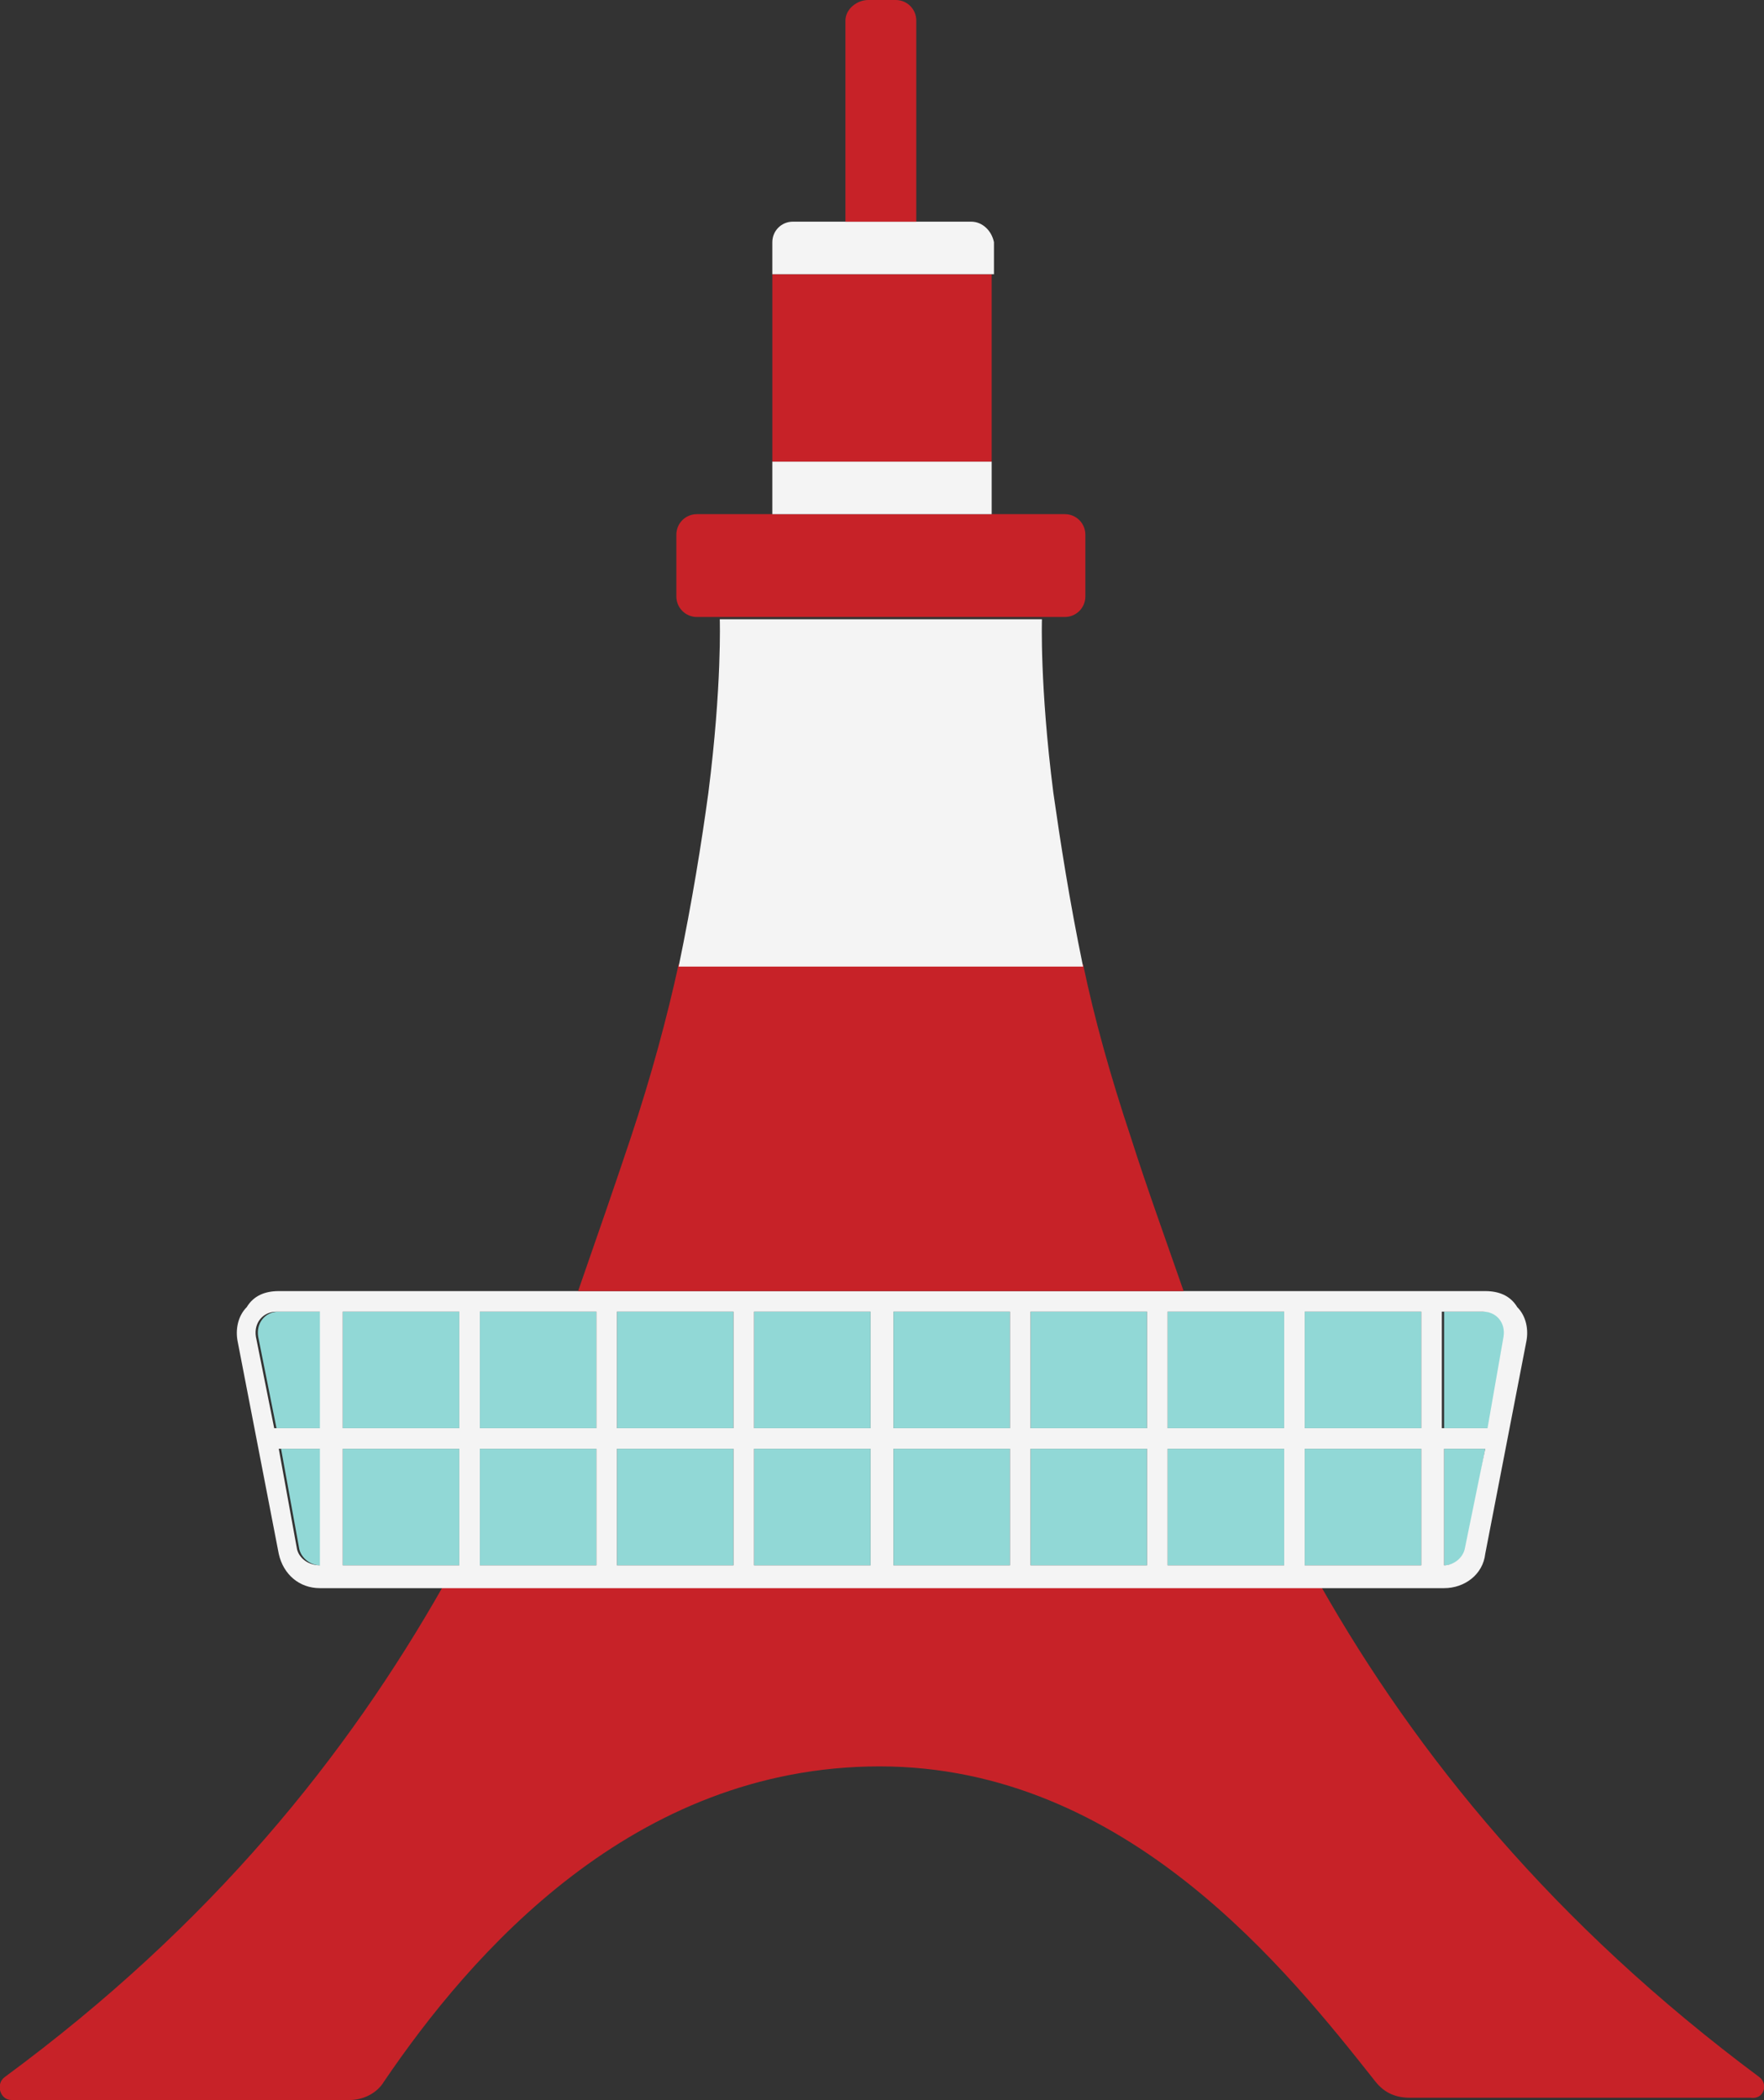
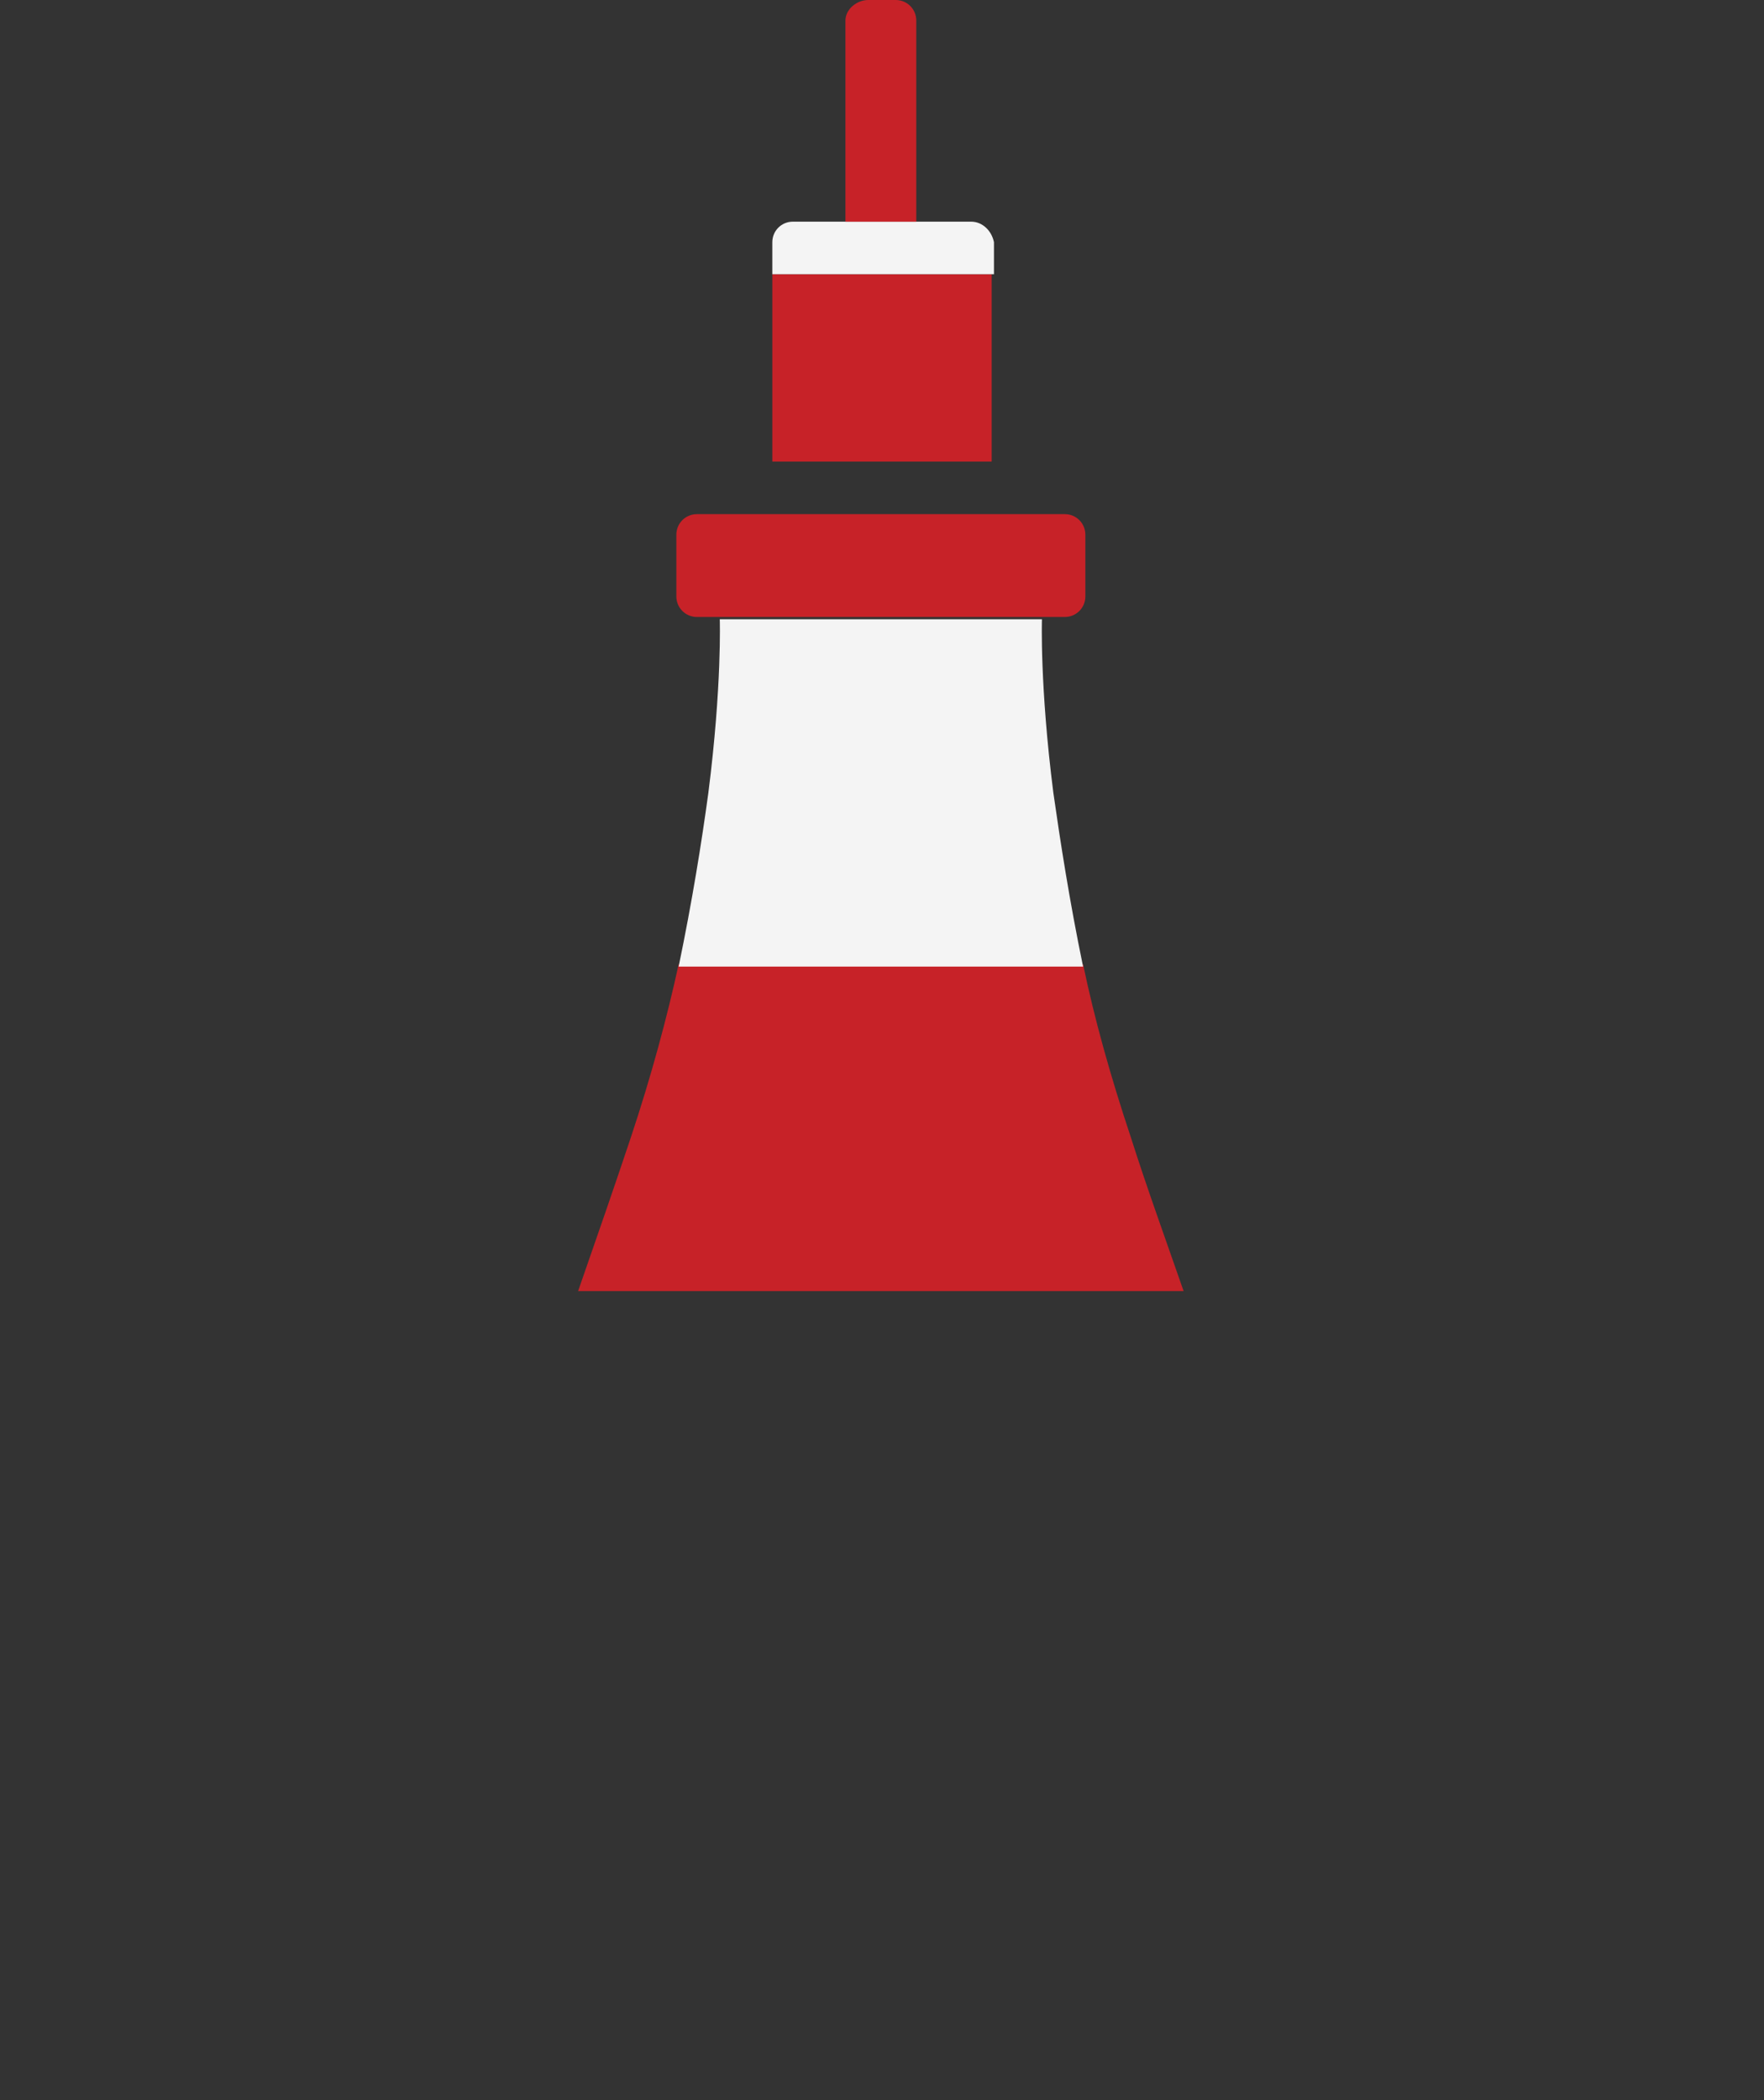
<svg xmlns="http://www.w3.org/2000/svg" version="1.1" id="レイヤー_1" x="0px" y="0px" viewBox="0 0 77.2 91.9" style="enable-background:new 0 0 77.2 91.9;" xml:space="preserve">
  <rect x="0" y="0" width="77.2" height="91.9" fill="#333333" stroke="none" />
  <style type="text/css">
	.st0{fill:#C72228;}
	.st1{fill:#91D8D6;}
	.st2{fill:#F4F4F4;}
</style>
  <title>Sketch icons</title>
  <desc>Created with Sketch.</desc>
-   <path id="Fill-9" class="st0" d="M77,90.9c-9-6.7-15-14.1-19.2-21.5H19.4C15.2,76.8,9.3,84.2,0.2,90.9c-0.4,0.3-0.2,1,0.3,1h14.8  c0.6,0,1.2-0.3,1.5-0.8c3.8-5.6,10.9-13.8,21.7-13.8s17.9,9,21.7,13.8c0.4,0.5,0.9,0.7,1.5,0.7h14.9C77.2,91.9,77.4,91.2,77,90.9" />
-   <path id="Fill-10" class="st1" d="M27,63.4h5.1v5.1H27V63.4z M27,57.4h5.1v5.1H27V57.4z M33,63.4h5.1v5.1H33V63.4z M33,57.4h5.1v5.1  H33V57.4z M21,63.4h5.1v5.1H21V63.4z M15,57.4h5.1v5.1H15V57.4z M13.1,67.8c0.1,0.4,0.5,0.7,0.9,0.7h0.1v-5.1h-1.8L13.1,67.8z   M15,63.4h5.1v5.1H15V63.4z M39.1,63.4h5.1v5.1h-5.1V63.4z M63.2,68.5L63.2,68.5c0.5,0,0.9-0.3,1-0.7l0.8-4.4h-1.8V68.5z M57.1,57.4  h5.1v5.1h-5.1V57.4z M65,57.4h-1.8v5.1h2l0.8-4C66,57.9,65.6,57.4,65,57.4z M45.1,63.4h5.1v5.1h-5.1V63.4z M51.1,57.4h5.1v5.1h-5.1  V57.4z M39.1,57.4h5.1v5.1h-5.1V57.4z M45.1,57.4h5.1v5.1h-5.1V57.4z M51.1,63.4h5.1v5.1h-5.1V63.4z M11.3,58.5l0.8,4h2v-5.1h-1.9  C11.6,57.4,11.2,57.9,11.3,58.5z M57.1,63.4h5.1v5.1h-5.1V63.4z M21,57.4h5.1v5.1H21V57.4z" />
-   <path id="Fill-30" class="st2" d="M65,56.5H12.2c-0.6,0-1.1,0.2-1.4,0.7c-0.4,0.4-0.5,1-0.4,1.5l1.8,9.3c0.2,0.9,0.9,1.5,1.8,1.5  h49.2c0.9,0,1.7-0.6,1.8-1.5l1.8-9.3c0.1-0.5,0-1.1-0.4-1.5C66.1,56.7,65.6,56.5,65,56.5L65,56.5z M14,68.5L14,68.5  c-0.5,0-0.9-0.3-1-0.7l-0.8-4.4H14V68.5L14,68.5z M14,62.5h-2l-0.8-4c-0.1-0.6,0.3-1.1,0.9-1.1H14V62.5L14,62.5z M15,63.4h5.1v5.1  H15V63.4z M15,57.4h5.1v5.1H15V57.4z M21,63.4h5.1v5.1H21V63.4z M21,57.4h5.1v5.1H21V57.4z M27,63.4h5.1v5.1H27V63.4z M27,57.4h5.1  v5.1H27V57.4z M33,63.4h5.1v5.1H33V63.4z M33,57.4h5.1v5.1H33V57.4z M39.1,63.4h5.1v5.1h-5.1V63.4z M39.1,57.4h5.1v5.1h-5.1V57.4z   M45.1,63.4h5.1v5.1h-5.1V63.4z M45.1,57.4h5.1v5.1h-5.1V57.4z M51.1,63.4h5.1v5.1h-5.1V63.4z M51.1,57.4h5.1v5.1h-5.1V57.4z   M57.1,63.4h5.1v5.1h-5.1V63.4z M57.1,57.4h5.1v5.1h-5.1V57.4z M64.1,67.8c-0.1,0.4-0.5,0.7-0.9,0.7l0,0v-5.1H65L64.1,67.8  L64.1,67.8z M65.1,62.5h-2v-5.1h1.8c0.6,0,1,0.5,0.9,1.1L65.1,62.5L65.1,62.5z" />
  <path id="Fill-8" class="st0" d="M49.5,49.8c-0.9-2.7-1.6-5.2-2.1-7.6H29.7c-0.5,2.3-1.2,4.9-2.1,7.6c-0.7,2.1-1.5,4.4-2.3,6.7h26.5  C51,54.2,50.2,52,49.5,49.8" />
  <path id="Fill-1" class="st2" d="M46.1,34.7c-0.6-4.7-0.5-7.6-0.5-7.6H31.5c0,0,0.1,2.9-0.5,7.6c-0.3,2.2-0.7,4.7-1.3,7.6h17.7  C46.8,39.4,46.4,36.8,46.1,34.7" />
  <path id="Fill-5" class="st0" d="M30.5,22.5c-0.5,0-0.9,0.4-0.9,0.9v2.7c0,0.5,0.4,0.9,0.9,0.9h16.1c0.5,0,0.9-0.4,0.9-0.9v-2.7  c0-0.5-0.4-0.9-0.9-0.9H30.5" />
-   <polygon id="Fill-3" class="st2" points="33.8,20.2 43.4,20.2 43.4,22.5 33.8,22.5 " />
  <polygon id="Fill-2" class="st0" points="33.8,12 43.4,12 43.4,20.2 33.8,20.2 " />
  <path id="Fill-4" class="st2" d="M42.5,9.7h-7.8c-0.5,0-0.9,0.4-0.9,0.9V12h9.7v-1.4C43.4,10.1,43,9.7,42.5,9.7" />
  <path id="Fill-6" class="st0" d="M40.1,9.7H37V0.9C37,0.4,37.5,0,38,0h1.2c0.5,0,0.9,0.4,0.9,0.9V9.7" />
</svg>